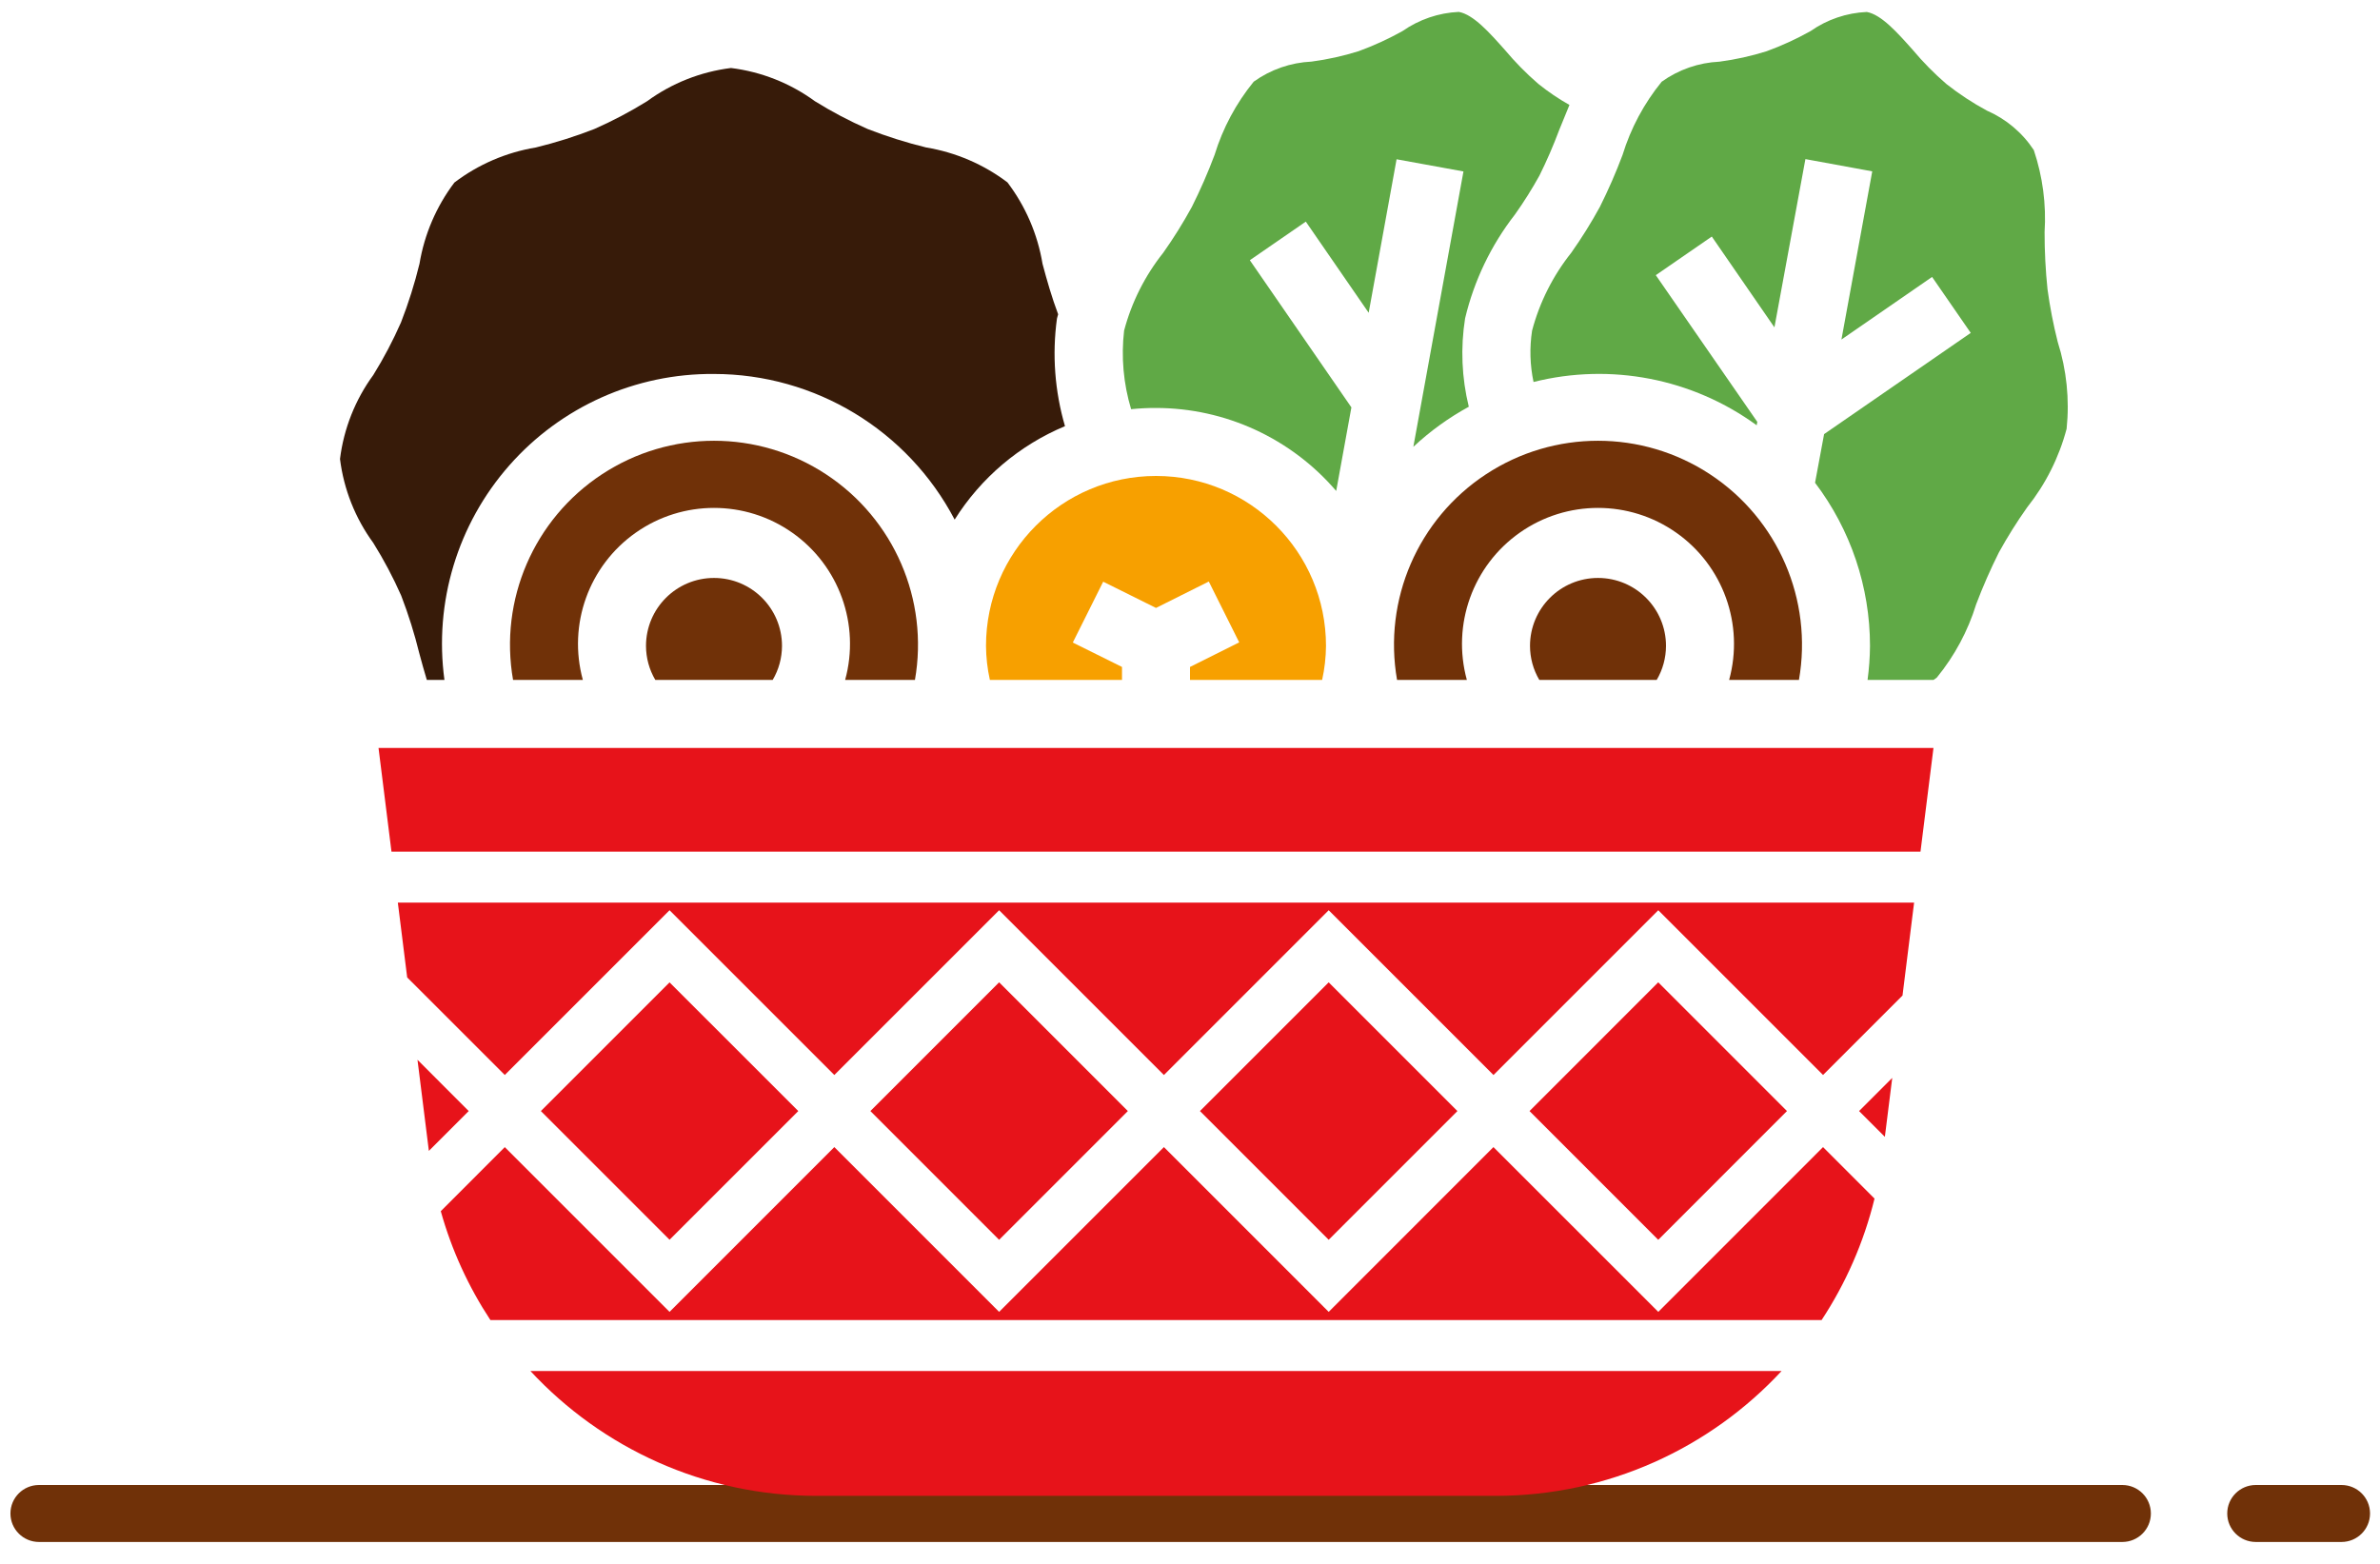
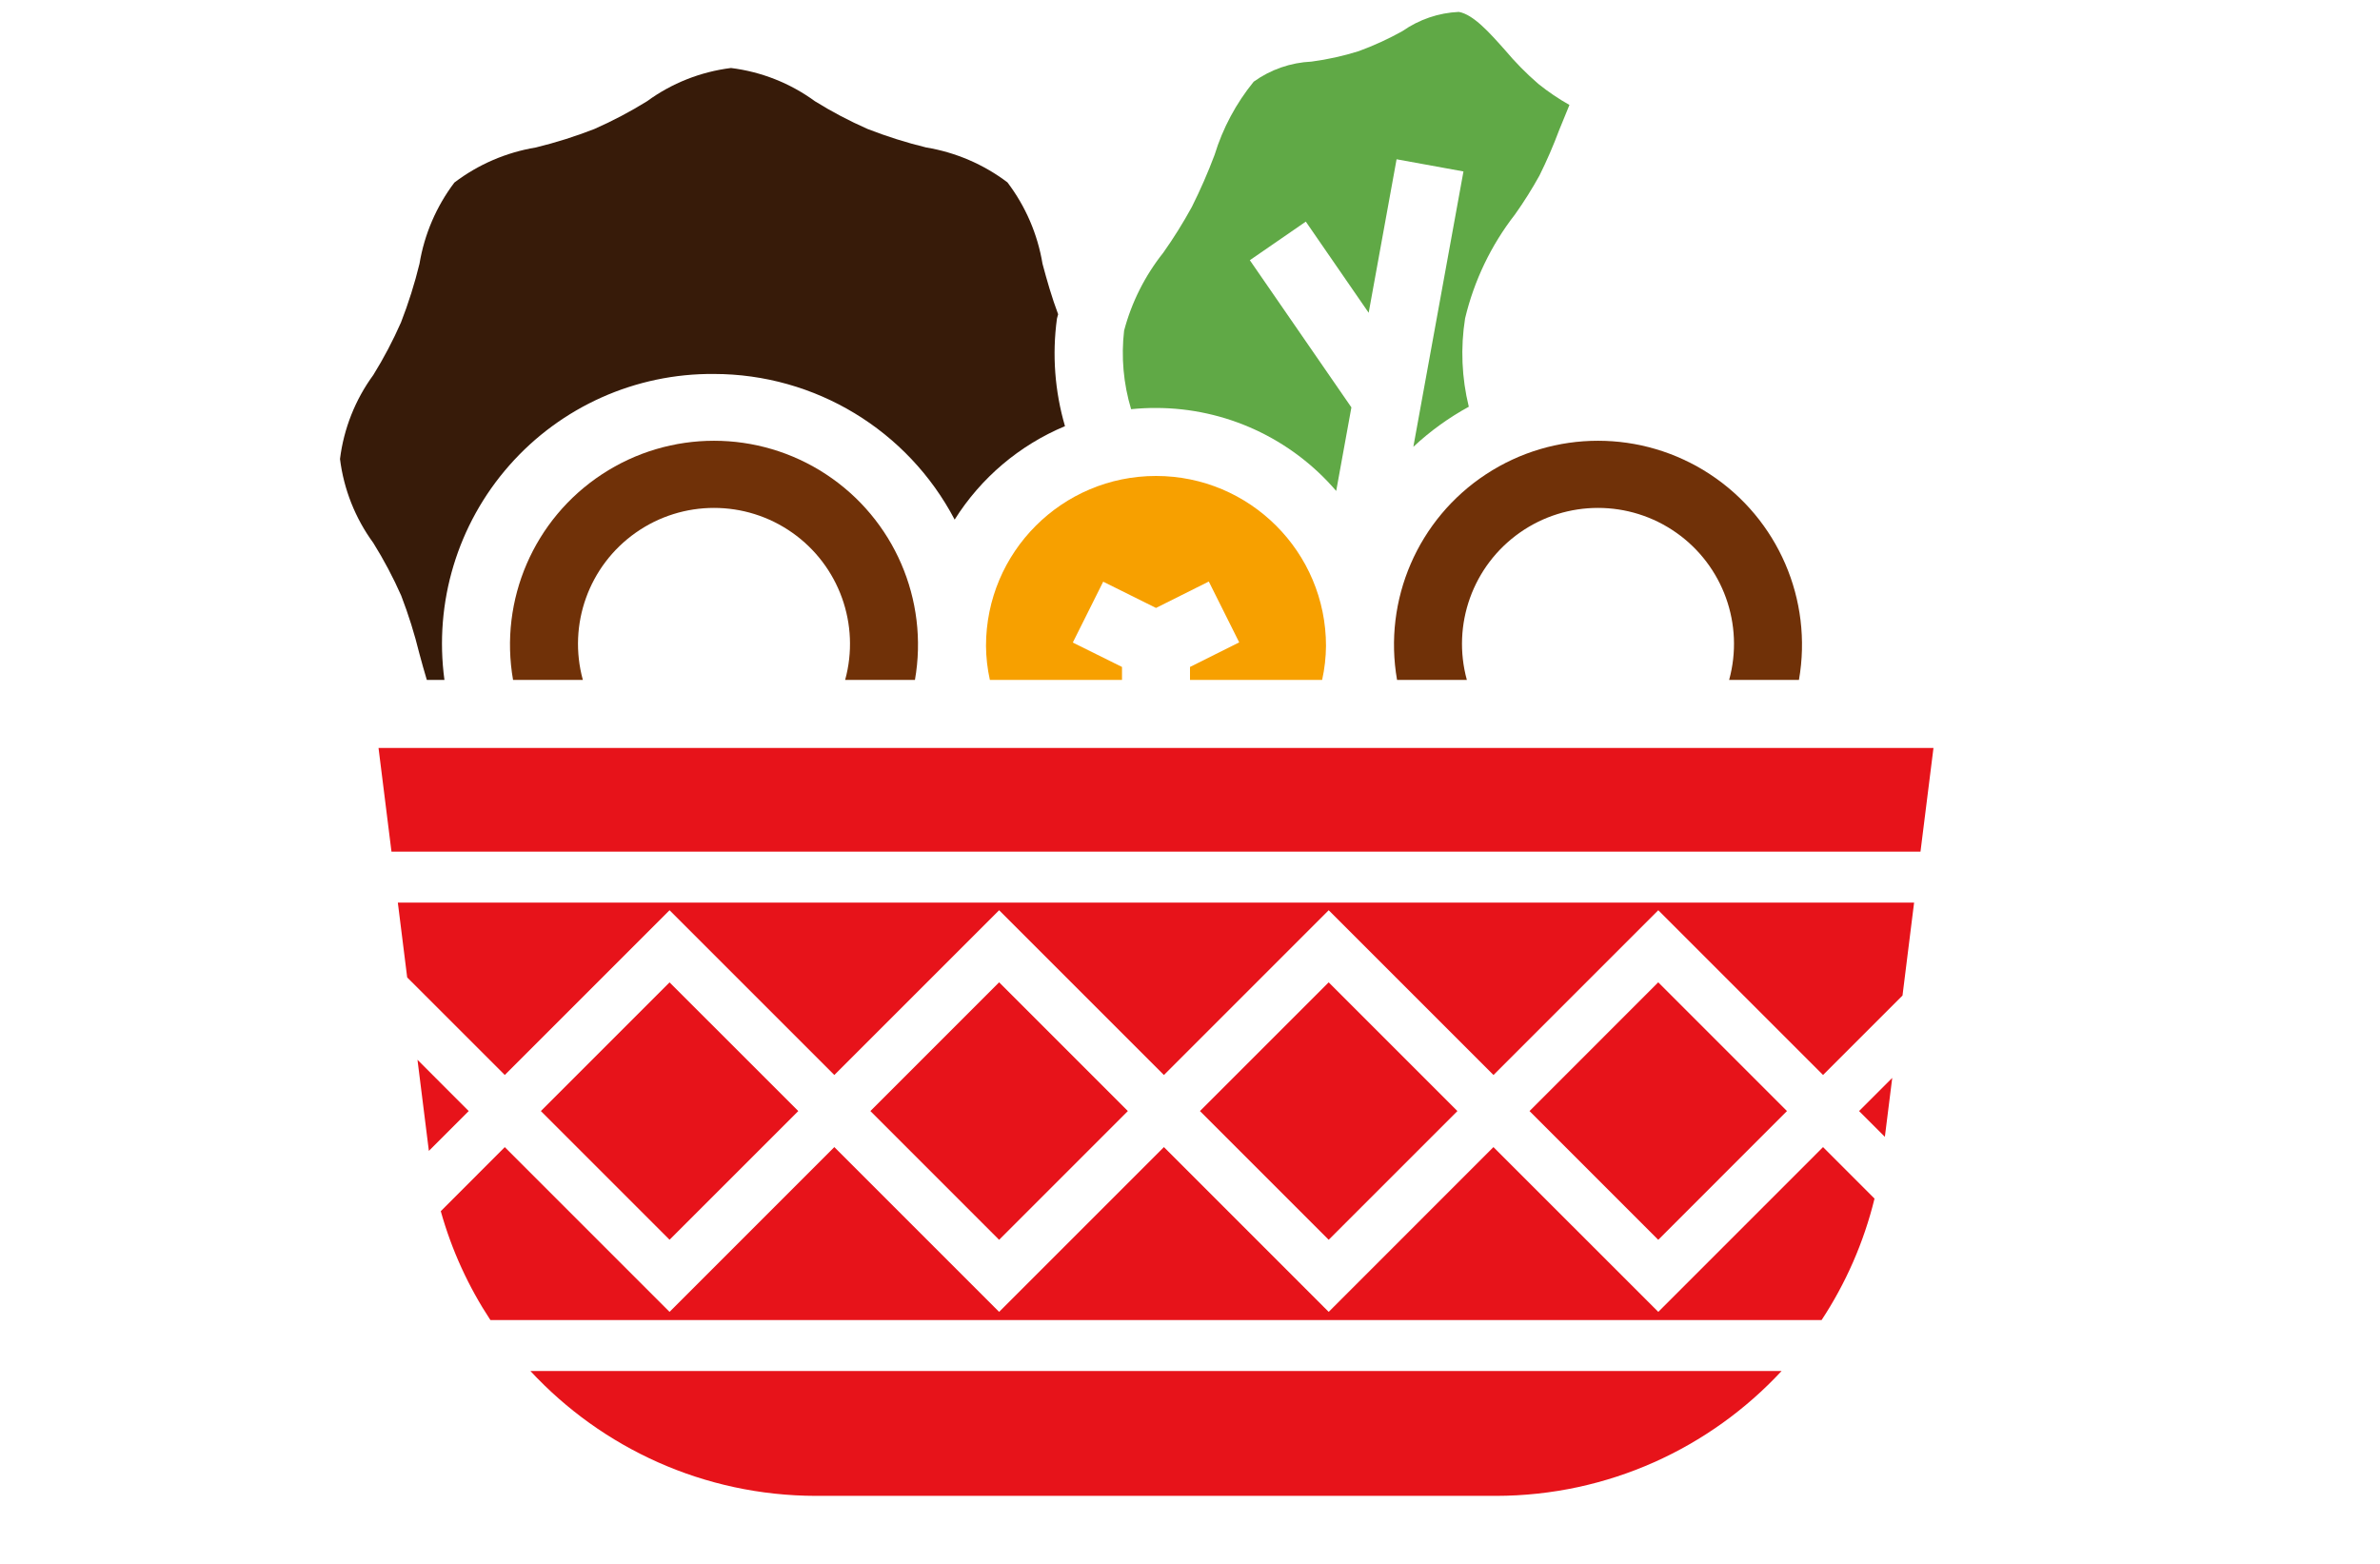
<svg xmlns="http://www.w3.org/2000/svg" width="70px" height="46px" viewBox="0 0 70 46" version="1.1">
  <title>Illustrations / Food / African</title>
  <g id="Illustrations" stroke="none" stroke-width="1" fill="none" fill-rule="evenodd">
    <g id="Group-20" transform="translate(0, -24)">
      <rect id="Rectangle" x="0" y="0" width="70" height="70" />
      <path d="M34,36 C36.038,36.001 37.974,36.893 39.3,38.441 L39.747,35.983 L36.76,31.654 L38.406,30.519 L40.255,33.2 L41.076,28.685 L43.043,29.043 L41.569,37.143 C42.061,36.683 42.609,36.287 43.2,35.964 C42.991,35.113 42.954,34.229 43.091,33.364 C43.356,32.253 43.856,31.211 44.557,30.31 C44.819,29.942 45.059,29.559 45.278,29.164 C45.495,28.727 45.689,28.278 45.86,27.821 C45.96,27.577 46.06,27.331 46.16,27.087 C45.839,26.906 45.533,26.699 45.246,26.468 C44.891,26.162 44.562,25.827 44.261,25.468 C43.806,24.957 43.336,24.428 42.907,24.35 C42.314,24.377 41.74,24.572 41.253,24.912 C40.839,25.144 40.407,25.342 39.961,25.505 C39.508,25.647 39.044,25.75 38.574,25.812 C37.962,25.84 37.372,26.045 36.874,26.402 C36.355,27.039 35.964,27.77 35.723,28.556 C35.527,29.078 35.303,29.59 35.053,30.089 C34.799,30.553 34.519,31.002 34.214,31.433 C33.676,32.109 33.283,32.889 33.062,33.724 C32.972,34.501 33.042,35.287 33.268,36.036 C33.511,36.011 33.756,35.999 34,36 Z" id="Path" fill="#60A946" fill-rule="nonzero" />
      <path d="M35,44 L38.886,44 C38.959,43.672 38.997,43.336 39,43 C39,40.239 36.761,38 34,38 C31.239,38 29,40.239 29,43 C29.003,43.336 29.041,43.672 29.114,44 L33,44 L33,43.618 L31.553,42.9 L32.447,41.11 L34,41.882 L35.553,41.105 L36.447,42.895 L35,43.618 L35,44 Z" id="Path" fill="#F7A000" fill-rule="nonzero" />
      <path d="M12.334,43.223 C12.407,43.492 12.478,43.751 12.554,44 L13.072,44 C12.762,41.719 13.458,39.416 14.98,37.689 C16.501,35.961 18.698,34.98 21,35 C23.972,35.002 26.698,36.652 28.078,39.284 C28.85,38.055 29.984,37.095 31.323,36.535 C31.023,35.508 30.942,34.43 31.087,33.37 C31.095,33.326 31.113,33.287 31.122,33.244 C30.937,32.753 30.793,32.25 30.662,31.758 C30.518,30.888 30.163,30.066 29.63,29.364 C28.929,28.834 28.109,28.481 27.241,28.338 C26.655,28.195 26.08,28.013 25.518,27.794 C24.983,27.559 24.465,27.286 23.969,26.978 C23.243,26.447 22.393,26.111 21.5,26 C20.607,26.111 19.757,26.447 19.031,26.978 C18.534,27.286 18.016,27.559 17.48,27.795 C16.919,28.014 16.344,28.195 15.759,28.338 C14.889,28.482 14.066,28.836 13.364,29.37 C12.834,30.071 12.482,30.891 12.338,31.758 C12.195,32.344 12.013,32.921 11.794,33.483 C11.559,34.017 11.287,34.535 10.979,35.031 C10.448,35.757 10.111,36.607 10,37.5 C10.111,38.393 10.448,39.243 10.979,39.969 C11.289,40.466 11.563,40.984 11.8,41.52 C12.014,42.076 12.192,42.645 12.334,43.223 Z" id="Path" fill="#371B09" fill-rule="nonzero" />
-       <path d="M45,43 C45.001,43.352 45.095,43.697 45.274,44 L48.726,44 C48.905,43.697 48.999,43.352 49,43 C49,41.895 48.105,41 47,41 C45.895,41 45,41.895 45,43 L45,43 Z" id="Path" fill="#703108" fill-rule="nonzero" />
      <path d="M26.91,44 C27.323,41.642 26.295,39.265 24.295,37.951 C22.295,36.636 19.705,36.636 17.705,37.951 C15.705,39.265 14.677,41.642 15.09,44 L17.143,44 C16.696,42.372 17.318,40.639 18.699,39.668 C20.079,38.697 21.921,38.697 23.301,39.668 C24.682,40.639 25.304,42.372 24.857,44 L26.91,44 Z" id="Path" fill="#703108" fill-rule="nonzero" />
      <path d="M52.91,44 C53.323,41.642 52.295,39.265 50.295,37.951 C48.295,36.636 45.705,36.636 43.705,37.951 C41.705,39.265 40.677,41.642 41.09,44 L43.143,44 C42.696,42.372 43.318,40.639 44.699,39.668 C46.079,38.697 47.921,38.697 49.301,39.668 C50.682,40.639 51.304,42.372 50.857,44 L52.91,44 Z" id="Path" fill="#703108" fill-rule="nonzero" />
-       <path d="M19,43 C19.001,43.352 19.095,43.697 19.274,44 L22.726,44 C22.905,43.697 22.999,43.352 23,43 C23,41.895 22.105,41 21,41 C19.895,41 19,41.895 19,43 L19,43 Z" id="Path" fill="#703108" fill-rule="nonzero" />
-       <path d="M60.521,34.057 C60.392,33.547 60.292,33.031 60.221,32.51 C60.163,31.952 60.134,31.39 60.135,30.829 C60.187,30.011 60.079,29.192 59.818,28.415 C59.48,27.901 58.999,27.497 58.435,27.252 C58.017,27.026 57.619,26.765 57.246,26.47 C56.891,26.164 56.561,25.829 56.26,25.47 C55.805,24.959 55.335,24.43 54.906,24.352 C54.312,24.378 53.739,24.573 53.252,24.914 C52.838,25.146 52.406,25.344 51.96,25.507 C51.507,25.649 51.043,25.752 50.573,25.814 C49.961,25.842 49.371,26.047 48.873,26.404 C48.354,27.041 47.963,27.772 47.722,28.558 C47.526,29.08 47.302,29.592 47.052,30.091 C46.798,30.555 46.518,31.004 46.213,31.435 C45.675,32.111 45.282,32.891 45.061,33.726 C44.984,34.228 44.999,34.739 45.104,35.236 C47.372,34.666 49.777,35.132 51.667,36.509 L51.685,36.409 L48.7,32.094 L50.347,30.958 L52.189,33.629 L53.1,28.68 L55.066,29.04 L54.16,33.987 L56.826,32.146 L57.963,33.792 L53.65,36.769 L53.384,38.2 C54.432,39.581 55,41.267 55,43 C54.997,43.335 54.973,43.668 54.928,44 L56.868,44 C56.901,43.975 56.941,43.954 56.968,43.927 C57.488,43.29 57.881,42.559 58.123,41.773 C58.32,41.253 58.543,40.744 58.792,40.247 C59.044,39.791 59.32,39.35 59.621,38.925 C60.164,38.243 60.56,37.455 60.783,36.612 C60.872,35.751 60.783,34.882 60.521,34.057 L60.521,34.057 Z" id="Path" fill="#60A946" fill-rule="nonzero" />
-       <path d="M68.867,67.68 L66.347,67.68 C65.883,67.68 65.507,68.055 65.507,68.518 C65.507,68.981 65.883,69.356 66.347,69.356 L68.867,69.356 C69.331,69.356 69.707,68.981 69.707,68.518 C69.707,68.055 69.331,67.68 68.867,67.68 Z" id="Path" fill="#703108" fill-rule="nonzero" />
-       <path d="M62.421,67.68 L35.885,67.68 L15.129,67.68 L1.147,67.68 C0.683,67.68 0.307,68.055 0.307,68.518 C0.307,68.981 0.683,69.356 1.147,69.356 L62.421,69.356 C62.885,69.356 63.261,68.981 63.261,68.518 C63.261,68.055 62.885,67.68 62.421,67.68 Z" id="Path" fill="#703108" fill-rule="nonzero" />
      <path d="M52.399,64.328 C50.295,66.595 47.295,67.996 44,68 L44,68 L24,68 C20.705,67.996 17.705,66.595 15.601,64.328 Z M53.619,57.741 L55.133,59.256 C54.816,60.551 54.283,61.755 53.576,62.829 L14.424,62.829 C13.784,61.858 13.287,60.781 12.964,59.626 L14.847,57.742 L19.693,62.588 L24.539,57.741 L29.386,62.588 L34.233,57.741 L39.079,62.588 L43.925,57.741 L48.773,62.588 L53.619,57.741 Z M48.772,52.894 L52.558,56.681 L48.772,60.468 L44.986,56.681 L48.772,52.894 Z M29.386,52.894 L33.172,56.681 L29.386,60.468 L25.6,56.681 L29.386,52.894 Z M39.079,52.895 L42.865,56.681 L39.079,60.467 L35.293,56.681 L39.079,52.895 Z M19.693,52.896 L23.479,56.681 L19.693,60.466 L15.908,56.681 L19.693,52.896 Z M12.279,55.173 L13.786,56.681 L12.614,57.853 L12.279,55.173 Z M55.654,55.706 L55.437,57.439 L54.679,56.681 L55.654,55.706 Z M56.297,50.55 L55.956,53.283 L53.619,55.62 L48.773,50.774 L43.926,55.621 L39.079,50.774 L34.233,55.621 L29.386,50.774 L24.539,55.62 L19.693,50.774 L14.847,55.62 L11.976,52.75 L11.701,50.55 L56.297,50.55 Z M56.867,46 L56.485,49.05 L11.514,49.05 L11.133,46 L56.867,46 Z" id="Combined-Shape" fill="#E7131A" />
    </g>
  </g>
</svg>